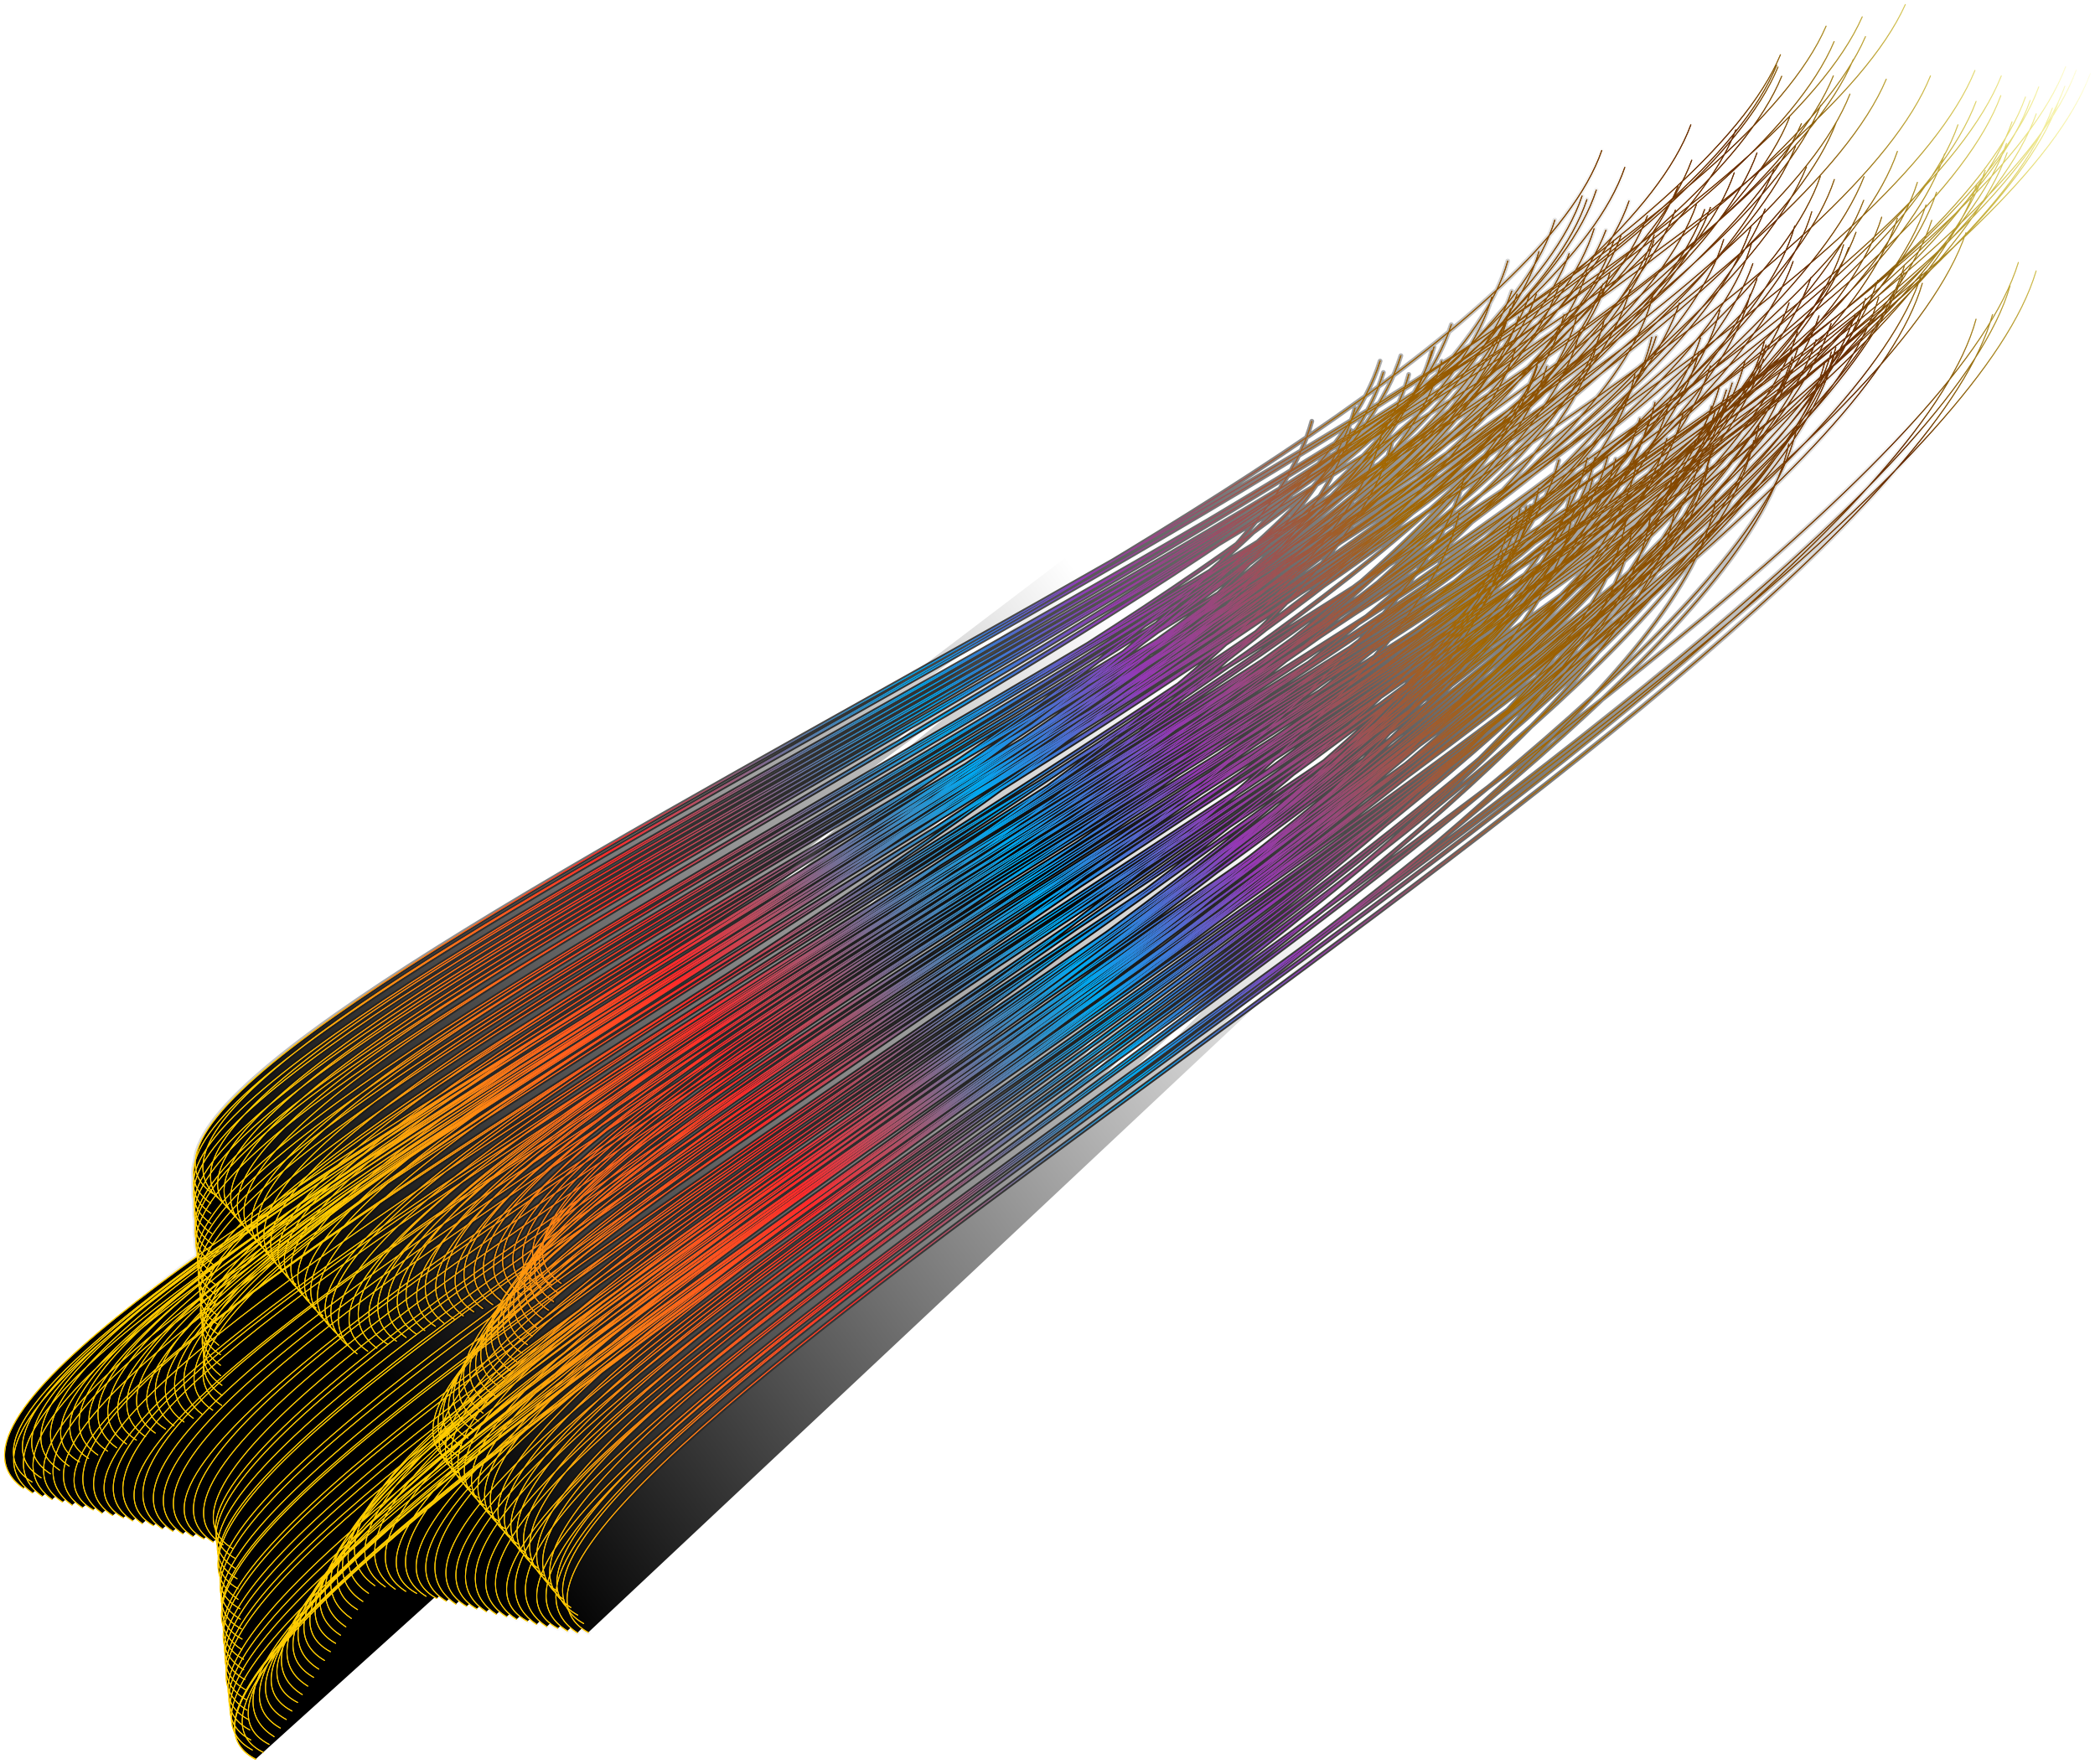
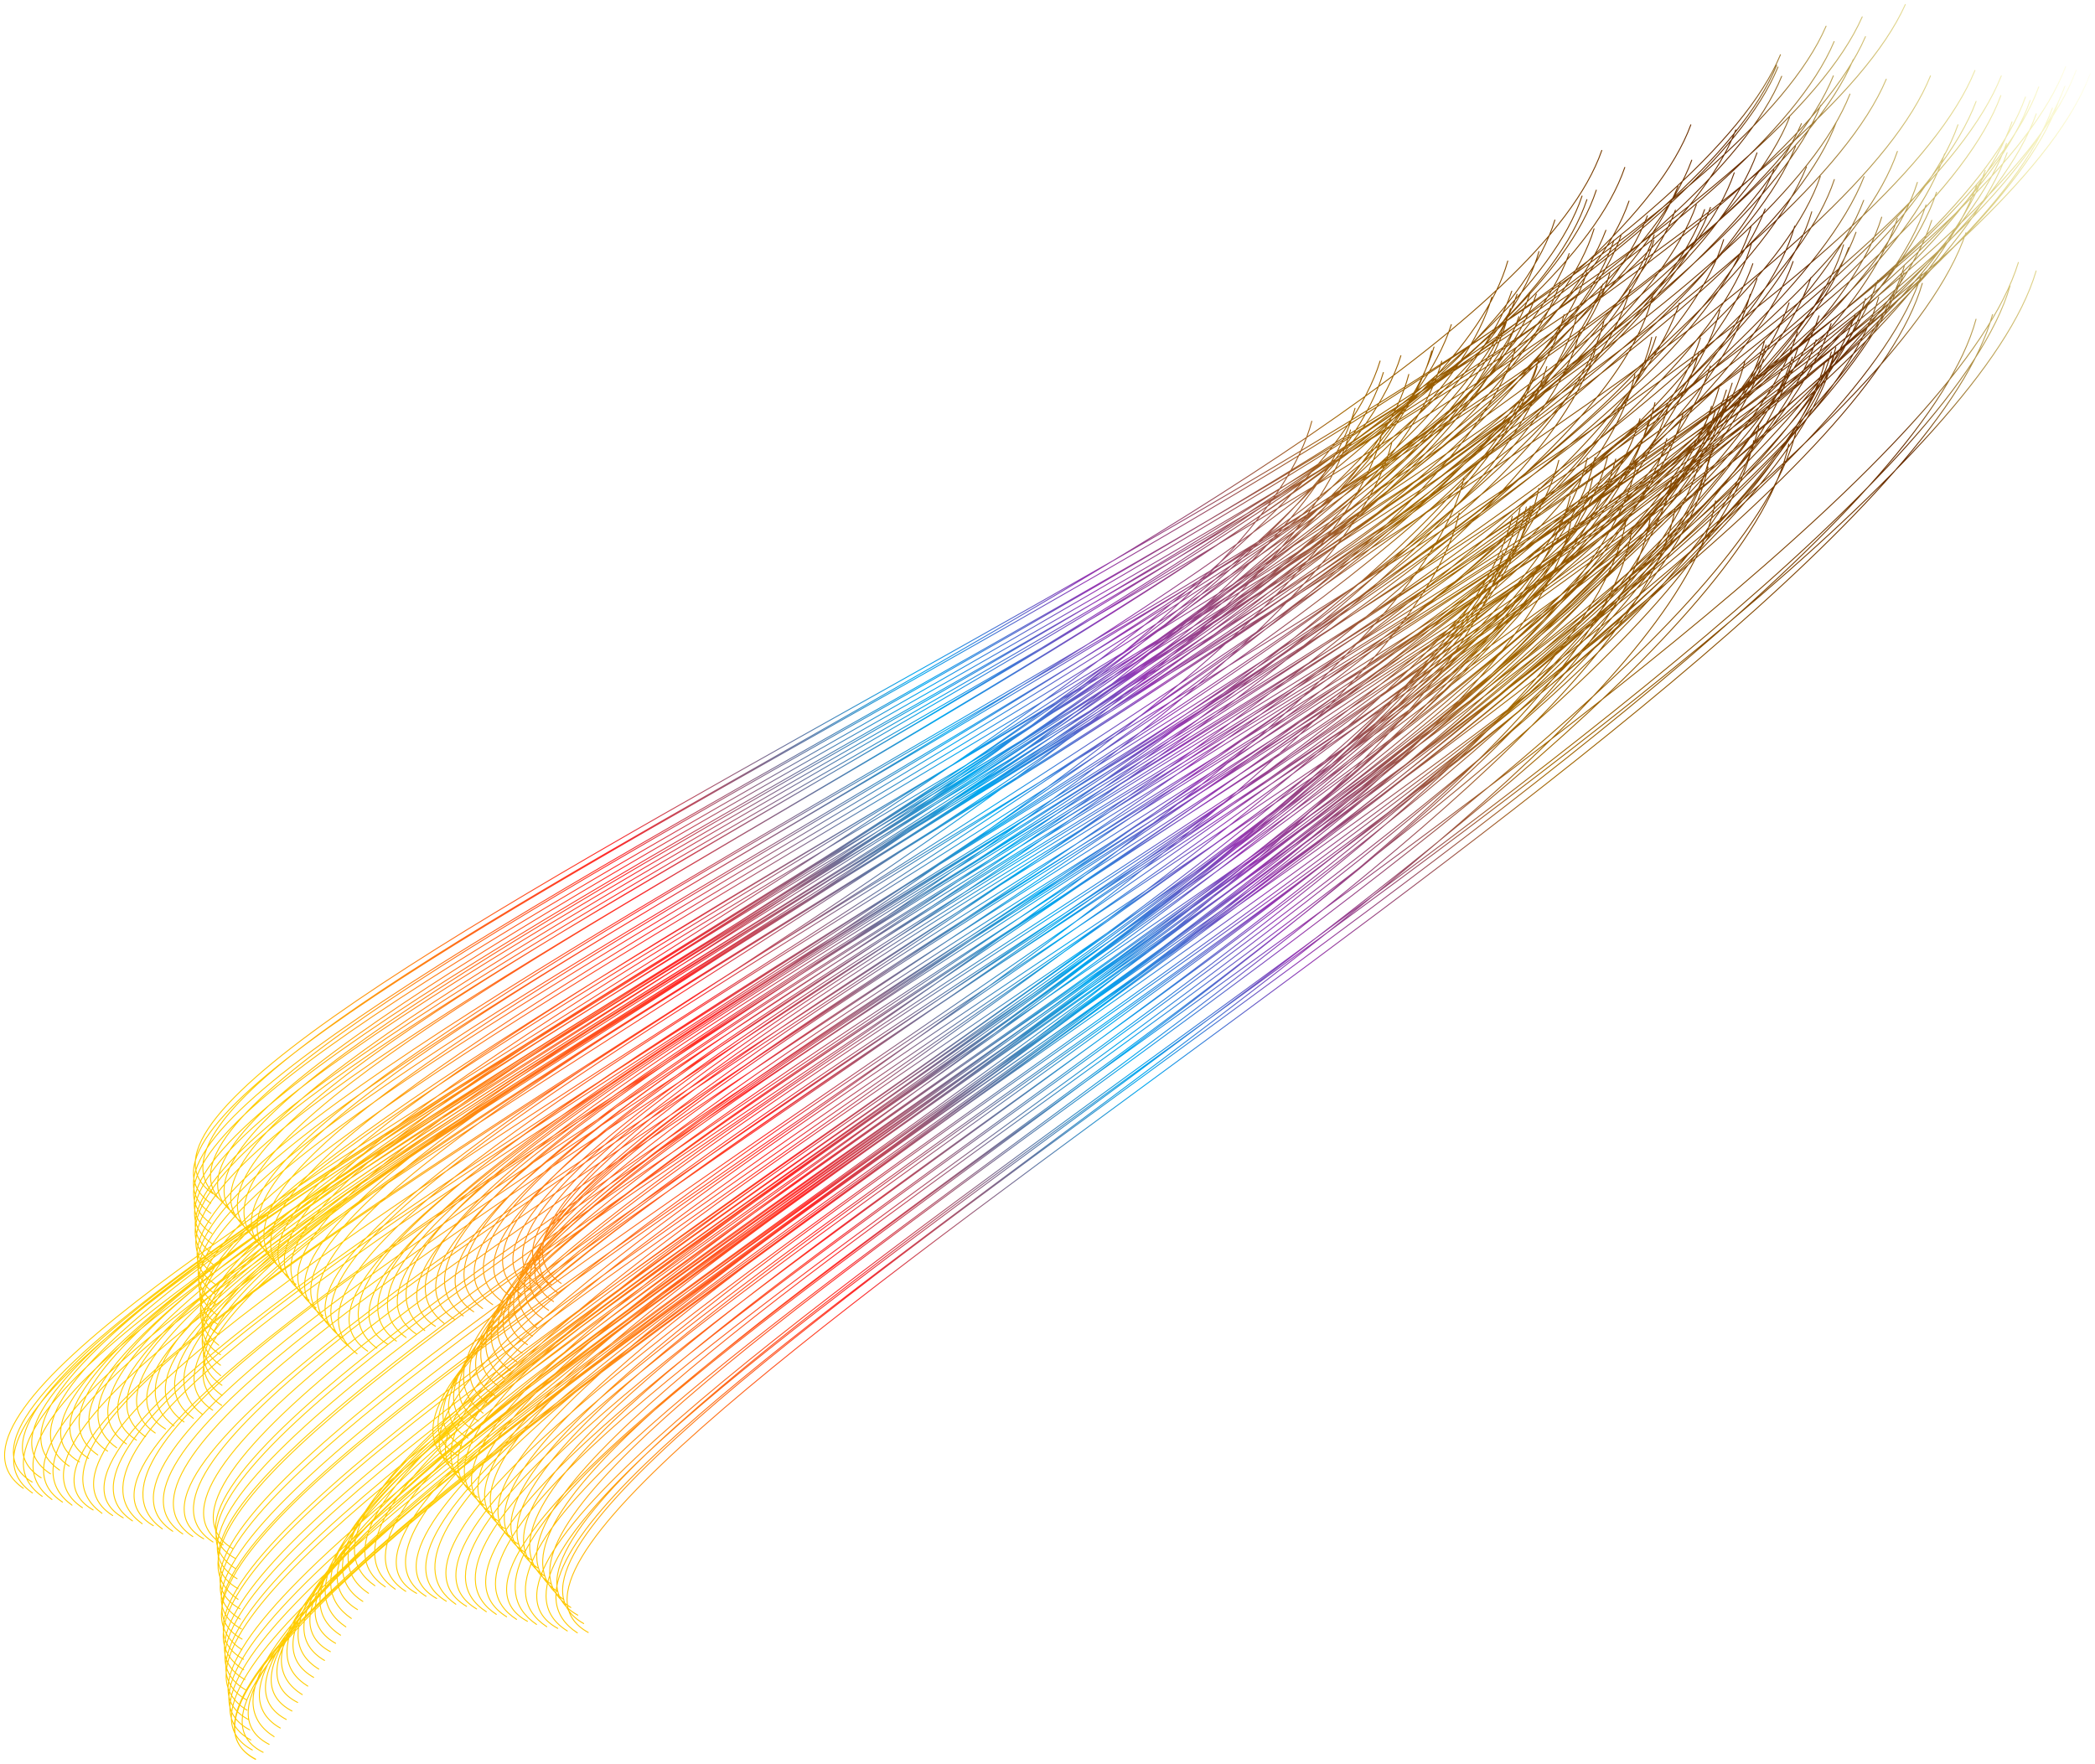
<svg xmlns="http://www.w3.org/2000/svg" xmlns:xlink="http://www.w3.org/1999/xlink" version="1.1" viewBox="0 0 815.9 687.03">
  <defs>
    <linearGradient id="a">
      <stop offset="0" />
      <stop stop-opacity="0" offset="1" />
    </linearGradient>
    <linearGradient id="d" x1="-865.36" x2="431.22" y1="93.958" y2="-234.33" gradientTransform="matrix(.966 -.26 .26 .966 207.1 -440.48)" gradientUnits="userSpaceOnUse">
      <stop stop-color="#fc0" offset="0" />
      <stop stop-color="#ff2a2a" offset=".199" />
      <stop stop-color="#00a8f0" offset=".367" />
      <stop stop-color="#9438b4" offset=".46" />
      <stop stop-color="#a46800" offset=".607" />
      <stop stop-color="#682c00" offset=".83" />
      <stop stop-color="#ff0" stop-opacity="0" offset="1" />
    </linearGradient>
    <linearGradient id="c" x1="-501.44" x2="32.153" y1="114.87" y2="-281.46" gradientUnits="userSpaceOnUse" xlink:href="#a" />
    <radialGradient id="b" cx="-77.479" cy="-206.44" r="662.57" gradientTransform="matrix(1 0 0 .841 0 -32.761)" gradientUnits="userSpaceOnUse" xlink:href="#a" />
  </defs>
  <g transform="translate(467.3 590.71)" stroke-linecap="round">
    <g transform="matrix(.613 0 0 .613 -11.888 -120.69)" fill="url(#c)" stroke="url(#b)" stroke-width="3">
-       <path d="m347.1-506.41c-69.36 235.51-1067.2 782.12-927.75 857.39m1016.5-918.29c-82.215 244.17-1155.8 841.76-1011.6 913.83m986.67-897.42c-77.96 240.97-1125.3 818.96-982.86 892.37m783.71-757.25c-47.22 219.72-911.1 670.77-780.53 752.37m884.81-824.69c-62.65 229.99-1017.1 741.39-880.9 819.22m964.23-876.99c-74.9 238.06-1101.1 796.62-960.42 871.53m981.47-886.84c-77.68 239.65-1119.4 807.03-977.86 881.47m1024.1-913.78c-84.31 243.83-1164.3 835.35-1020.5 908.34m808.49-766.42c-51.68 221.53-936.81 679.84-805.55 761.43m819.79-772.39c-53.446 222.47-948 685.62-816.28 766.99m904.94-827.81c-66.53 230.98-1037.7 743.98-901.23 822.27m827.25-774.04c-54.89 222.92-955.83 687.3-823.98 768.78m889.59-813.91c-64.47 229.05-1021.2 729.11-885.95 808.41m986.84-876.77c-79.41 238.71-1123.8 795.42-983.11 871.2m932.09-838.46c-71.27 233-1066.2 755.08-928.76 833.16m808.33-754.72c-52.562 220.35-935.3 666.53-805.18 749.55m753.32-716.76c-44.283 214.64-876.73 626.15-749.97 711.48m745.99-710.37c-43.28 213.74-868.67 619.2-742.5 705.01m898.74-808.96c-66.629 228.82-1029.6 723.11-894.8 803.34m820.36-755.85c-54.903 220.87-947.14 667.27-816.98 750.66m777.91-726.41c-48.534 216.47-901.87 636.04-774.33 721.23m743.54-702.04c-43.332 212.89-864.85 610.58-739.47 697.24m775.18-716.79c-47.652 215.91-895.78 632.14-768.58 717.54m727.43-686.62c-40.278 211.33-845.73 601.08-721.1 688.08m818.32-747.65c-53.935 220.52-941.66 665.66-811.63 749.02m991.18-863.13c-80.11 238.01-1124.5 787.81-984.31 864.39m833.41-761.12c-56.053 222.46-958.7 680.65-827.41 762.98m950.25-840.26c-73.604 234.36-1081.7 763.99-943.53 841.66m860.21-782.56c-59.818 225.52-987.21 703.47-854.04 784.33m714.71-687.58c-37.52 210.96-833.63 603.23-708.69 689.46m873.91-795.54c-61.51 227.24-1001.4 716.99-867.08 796.89m862.88-790.11c-59.75 226.36-990.35 711.68-856.5 791.76m778.74-735.53c-46.807 217.96-901.72 654.2-772.55 737.31m753.29-720.19c-42.76 215.5-874.83 637.96-746.96 721.85m802.13-754.94c-50.019 220.68-926.44 674.7-795.59 756.47m763.32-730.49c-43.99 216.87-885.81 649.1-757.01 732.15m954.15-862.08c-72.834 236.76-1087.2 787.95-947.22 863.3m701.34-691.8c-34.331 210.82-821.18 608.75-695.58 693.78m723.31-708.5c-37.421 213.19-843.81 625.97-716.81 709.95m929.67-851.84c-68.65 234.88-1061.8 777.32-922.68 852.91m782.1-752.4c-46.156 219.71-906.79 672.83-776.02 754.02m729.48-717.97c-37.956 214.3-850.99 636.1-723.11 719.19m899.1-837.54c-63.63 232.24-1030 761.11-892.18 837.29m881.69-834.33c-62.71 231.09-1021.6 751.78-884.59 828.66m922.78-859.35c-69.35 235.12-1065.7 778.4-926.53 854.01m774.63-754.92c-47.11 219.44-909.42 668.24-779.06 750.06m685.68-691.67c-33.78 209.95-814.95 601.07-690.03 686.75m755.9-736.42c-44.664 216.9-888.54 647.95-759.86 731.25m678.96-681.91c-33.25 208.79-807.32 590.4-683.35 677.02m736.44-717.75c-42.192 214.38-867.5 627.89-740.5 712.65m742.79-719.22c-43.422 214.78-874.09 629.38-747 714.23m823.3-769.75c-55.904 222.62-958.78 682.51-827.33 764.63m828.71-770.32c-56.999 222.89-964.43 683.07-832.95 765.34m887.89-806.1c-66.237 228.49-1026.6 720.64-892 801.03m710.58-687.31c-39.547 210.6-839.43 595.23-715.32 682.66m869.03-787.54c-63.801 225.94-1005.8 700.45-872.88 782.3m864.46-781.5c-63.407 225.22-1001.1 694.18-868.73 776.54m893.36-797.02c-68.036 227.73-1031.3 710.34-897.53 792m796.33-731.85c-53.536 217.98-928.75 641.44-800.83 727.03m813.26-739.8c-56.306 219.31-946.03 649.45-817.44 734.78m747.84-695.52c-46.605 212.74-876.75 602.56-752.21 690.62m928.07-806.43c-74.23 229.72-1066.4 719.22-931.78 801.08m960.24-823.39c-79.4 232.49-1100.4 737.16-964.21 818.21m787.78-712.44c-53.36 215.73-917.72 619.64-791.76 707.28m973.7-822.45c-80.79 232.47-1106.6 734.92-970.54 816.38m932.91-794.43c-74.74 228.39-1063.3 705.81-929.79 788.97m981.35-822.17c-82.217 232.7-1114 734.95-977.88 816.63m908.14-774.94c-71.25 225.64-1036.7 685.12-904.94 769.63m929.8-786.24c-74.669 227.43-1059.1 696.81-926.33 780.79m734.7-664.91c-45.172 209.09-853.14 568.72-731.78 659.81m864.36-742.3c-64.96 220.9-989.19 649.94-860.57 736.7m964.08-801.03c-80.321 229.95-1094.6 712-960.36 795.47m881.07-748.68c-67.9 222.12-1007.1 656.84-877.83 743.43m794.29-694.38c-54.828 213.93-915.1 599.29-791.06 689.13m771.74-679.09c-51.53 211.68-890.89 582.88-768.35 673.73m979.67-802.09c-83.29 230.46-1110 712.5-975.67 796.36m979.35-799.79c-83.48 230.26-1110.1 710.3-975.92 794.4m961.97-787.33c-81 228.46-1091.6 697.01-958.59 781.94m883.07-738.39c-69.16 221.11-1008.1 645.22-879.88 733.09m711.1-634.7c-43.159 205.42-826.29 535.55-708.18 629.52m937.11-766.39c-77.62 225.5-1064.1 674.06-933.2 760.58m982.91-791.23c-84.85 229.42-1112.9 700.48-979.5 785.66m963.34-777.6c-82.08 227.45-1092.3 686.01-960.19 772.1m883.75-729.09c-70.18 220.16-1008.2 634.54-880.97 723.56m935.35-757.55c-78.37 224.54-1063.4 663.98-933.3 751.52m962.56-770.74c-83.84 227.62-1100.9 685.08-968.87 771.51m936.64-754.48c-79.9 225.32-1073.5 669.05-942.98 756.36m951.42-762.78c-82.13 226.6-1089 678-957.58 764.82m802.5-676.34c-59.487 213.48-931.85 586.9-809.05 678.7m981.21-780c-86.59 229.2-1120 696.08-986.89 781.91m825.6-689.75c-63 215.53-956.29 601.2-832.14 692.22m925.03-747.5c-78.04 224.27-1060.8 661.92-930.88 749.6m799.95-674.98c-59.05 213.27-929.07 585.61-806.39 677.46m964.54-770.61c-84.01 227.77-1102.4 686.32-970.2 772.66m749.09-645.63c-51.32 208.81-875.53 554.74-755.75 648.27m911.15-739.86c-75.86 223.08-1045.9 653.82-916.82 741.92m730.6-635.09c-48.46 207.18-855.89 543.56-737.16 637.69m973.39-776.27c-85.29 228.6-1111.6 692.22-978.84 778.22m727.43-633.47c-47.98 206.94-852.75 541.96-734.18 636.16m895.52-731.28c-73.43 221.75-1029.4 644.75-901.17 733.33m848.47-704.05c-66.34 217.64-980.26 616.29-854.69 706.41m837.07-697.54c-64.58 216.63-968.13 609.33-843.21 699.83m1019.6-803.81c-92.31 232.77-1160.7 721.41-1025.2 805.77m789.32-670.02c-57.39 212.47-918.33 580.51-796.12 672.57m917.02-744.41c-76.71 223.7-1052.4 658.49-922.87 746.29m768.41-658.42c-54.22 210.58-896.11 567.31-775.15 660.11m766.8-660.14c-53.9 210.05-892.16 562.54-771.66 655.75m1032.7-810.97c-94.5 233.05-1172 721.06-1036.4 805.76m804.44-677.05c-60.14 212.87-931.56 579.94-809.44 672.5m837.46-693.32c-65.289 215.42-965.4 596.53-841.7 688.34m1017.4-792.77c-92.89 230.68-1155.1 701.32-1021.3 787.56m961.41-758c-84.68 225.56-1096.1 664.74-965.8 753.12m901.01-721.13c-75.717 220.08-1032 625.58-905.45 716.25m919.91-728.9c-78.8 221.37-1051.5 633.5-924.12 723.89m983.17-761.24c-88.66 226.42-1118 667.49-987.27 756.17m824.71-670.58c-64.84 212.79-950.69 571.77-829.39 665.83m794.38-651.35c-60.398 209.96-917.97 551.08-798.73 646.42m778.91-640.43c-58.27 208.42-901.28 539.35-783.22 635.47m990.06-753.1c-90.6 225.68-1123.7 658.04-993.77 747.83m816.86-656.24c-64.596 211.13-941.34 556.02-821.62 651.53m847.93-670.52c-69.487 213.39-973.37 570.69-852.16 665.54m870.26-679.97c-73.13 214.95-996.76 580.56-874.54 675m916.5-702.07c-80.41 218.45-1045.4 603.8-920.75 697.12m1011.8-750.02c-95.15 225.88-1145.8 654.33-1015.9 745.02m979.35-729.96c-90.5 222.98-1111.7 633.22-983.94 725.21m872.87-671.1c-74.56 214.17-999.11 571.08-877.8 666.6m1020.3-745.54c-97.21 225.71-1154.7 650.31-1025.1 741.62m996.11-723.47c-92.74 223.78-1125.5 637.87-997.25 729.73m1049.2-753.79c-100.4 228.29-1180.6 670.19-1049.1 760.14m995.59-728.29c-91.99 224.3-1124.2 643.53-995.51 734.79m1076.4-774.47c-103.99 231.17-1209.5 692.34-1075.9 780.78m997.36-735.2c-91.76 225.09-1126.6 651.19-997.17 741.73m1050.4-766.93c-99.54 229.76-1182.6 684.71-1049.9 773.28m869.81-672c-71.86 215.22-992.48 584.8-869.86 678.67m872.96-676.4c-72.016 215.71-995.55 589.33-872.49 682.81m1041.7-771.74c-97.42 230.08-1173.9 690.1-1040.8 777.92m966.18-733.26c-85.763 224.13-1094.9 649.91-965.87 739.78m937.89-720.57c-81.19 222.05-1065.2 636.58-937.47 727.03m897.6-701.03c-74.81 218.94-1022.9 616.09-897.21 707.5m999.25-760.79c-90.01 227.88-1130.3 679.24-998.48 767.05m1018.2-774.56c-92.69 229.87-1150.8 694.1-1017.6 780.95m808.7-659.18c-60.62 212.19-930.21 572.57-808.81 665.9m1059.4-804.34c-98.4 234.08-1194.4 725.56-1058.3 810.38m885.28-708.08c-71.79 219.37-1011.6 624.57-885.27 714.76m769.49-644.36c-53.9 209.51-889.35 557.24-769.38 650.95m937.52-743.87c-79.16 224.47-1066.6 662.21-936.72 750.03m909.94-730.86c-74.82 222.4-1038.4 648.93-909.78 737.33m945.52-754.79c-80.09 225.89-1076.8 674.22-945.85 761.09m942.14-759.73c-80.35 226.12-1079 676.03-947.83 762.78m780.8-666.46c-55.85 211.86-909.11 577.13-787.22 669.26m828.42-694.56c-63.02 216.07-958.97 606.4-834.33 696.93m885.29-727.98c-71.68 221.15-1019.1 641.69-891.2 730.28m778.12-665.52c-55.404 211.65-906.26 575.87-784.48 668.05m1030.2-812.97c-93.67 234.04-1172 731.25-1035.6 814.93m886.25-728.97c-71.92 221.31-1020.8 643.02-892.76 731.52m860.98-714.32c-67.97 219.05-993.73 627.33-867.14 716.68m971.95-779.31c-84.82 228.92-1110.8 695.86-977.74 781.46m885.45-728.85c-71.71 221.27-1019.8 642.81-891.77 731.3m830.69-696.91c-63.34 216.39-961.81 608.99-836.92 699.32m955.75-770.17c-82.33 227.5-1093.6 686.19-961.52 772.3m895.44-734.99c-73.19 222.18-1030.3 649.3-901.68 737.42m984.48-787.21c-86.69 230.11-1124.1 704.32-990.32 789.42m1088.2-848.03c-102.48 239.37-1233.8 768.67-1094 850.25m909.97-743.81c-75.42 223.55-1046 658.93-916.49 746.5m878.09-725.26c-70.48 220.68-1011.9 639.12-884.21 727.76m959.08-772.84c-82.76 227.91-1097.3 689.33-964.88 775.22m988.21-790.06c-87.2 230.55-1128.2 707.72-994.11 792.59m1039.9-820.43c-95.02 235.18-1182.7 740.05-1045.6 823.14m856.35-712.22c-66.969 218.84-988.52 626.95-861.96 716.18m875.17-719.56c-67.924 219.71-996.56 633.8-869.37 722.54m858.24-711.88c-65.137 218.34-978.4 624.91-852.04 714.03m806.59-683.06c-57.129 213.84-923.95 594.35-800.41 685.06m943.06-765.78c-77.711 226.3-1067.9 681.56-936.36 767.4m821.16-694.89c-59.089 215.46-939.84 607.03-815.12 696.86m919.2-755.07c-73.82 224.5-1043.1 670.38-912.57 756.66m1074.6-850c-97.34 238.87-1207.5 770.76-1067.8 851.45m798.81-686.15c-55.349 213.92-917.13 598.23-793.2 688.27m953.55-780.93c-78.618 228.18-1079.7 697.85-946.75 782.35m1076.1-856.8c-97.17 239.67-1209.6 778.24-1069.4 858.25m884.44-742.57c-67.954 222.25-1007.9 658.03-878.56 744.52m793.25-688.77c-53.879 213.94-911.32 601.05-787.09 690.56m1031.1-835.29c-89.86 236.11-1162.1 755.58-1024 836.55m786.73-687.84c-52.683 213.67-905.23 600.52-781.03 689.88m874.53-743.16c-65.788 221.94-997.29 658.58-867.91 744.67m866.86-740.11c-64.51 221.41-989.61 655.64-860.49 741.79m866.6-741.61c-64.34 221.56-989.48 657.34-860.21 743.3m1061.8-864.02c-93.87 240.08-1195.6 786.62-1054.9 865.42m884.37-756.01c-66.84 223.63-1009.1 673.16-878.46 758.06m931.56-787.1c-73.8 228.25-1058.6 705.91-925.11 788.92m971.84-813.96c-79.82 232.33-1101.7 735.07-965.66 816.37m1036.1-856.64c-90.09 239.26-1174.9 784.37-1034.6 862.82m902.7-776.2c-69.698 226.92-1035.3 699.91-902.3 782.81m966.4-819.57c-79.12 233.34-1102.5 745.62-965.61 825.86m988.56-836.85c-82.297 235.84-1126.4 764.15-987.94 843.21m778.94-706.09c-50.2 215.83-905.57 626.42-778.94 712.85m1027.9-868.55c-87.76 240.33-1167.9 797.63-1026.7 874.53m927.88-807.39c-72.43 230.95-1063.4 733.73-927.65 813.97m1021.8-871.32c-86.453 240.5-1162.5 801.18-1021.1 877.56m997.16-858.59c-82.519 238.45-1137 788.09-996.75 865.03m773.23-715.37c-48.244 216.53-900.97 637.14-773.33 722.17m982.92-855.74c-79.81 237.66-1121.8 785-981.88 861.79m835.61-761.75c-57.279 223.28-967.27 686.4-835.5 768.41m931.77-828.29c-71.62 233.22-1068.6 756.51-931.02 834.52m886.28-801.07c-64.517 228.96-1021.1 728.15-885.89 807.55m904.06-815.9c-66.977 231.06-1039.9 743.9-903.47 822.27m804.2-751.81c-51.58 221.17-934.87 676.49-803.89 758.38m998.77-885.82c-80.89 241.37-1140 817.88-997.61 891.88m962.33-864.44c-75.202 238.02-1102.4 795.87-961.75 870.9m938.19-851.19c-71.283 235.85-1077 781.99-937.48 857.61m927.99-847.3c-69.468 235.1-1066.2 778-927.02 853.67m978.38-884.9c-76.748 240.59-1118.5 817.37-976.25 890.72" />
-       <path d="m347.1-506.41c-69.36 235.51-1067.2 782.12-927.75 857.39m1016.5-918.29c-82.215 244.17-1155.8 841.76-1011.6 913.83m986.67-897.42c-77.96 240.97-1125.3 818.96-982.86 892.37m783.71-757.25c-47.22 219.72-911.1 670.77-780.53 752.37m884.81-824.69c-62.65 229.99-1017.1 741.39-880.9 819.22m964.23-876.99c-74.9 238.06-1101.1 796.62-960.42 871.53m981.47-886.84c-77.68 239.65-1119.4 807.03-977.86 881.47m1024.1-913.78c-84.31 243.83-1164.3 835.35-1020.5 908.34m808.49-766.42c-51.68 221.53-936.81 679.84-805.55 761.43m819.79-772.39c-53.446 222.47-948 685.62-816.28 766.99m904.94-827.81c-66.53 230.98-1037.7 743.98-901.23 822.27m827.25-774.04c-54.89 222.92-955.83 687.3-823.98 768.78m889.59-813.91c-64.47 229.05-1021.2 729.11-885.95 808.41m986.84-876.77c-79.41 238.71-1123.8 795.42-983.11 871.2m932.09-838.46c-71.27 233-1066.2 755.08-928.76 833.16m808.33-754.72c-52.562 220.35-935.3 666.53-805.18 749.55m753.32-716.76c-44.283 214.64-876.73 626.15-749.97 711.48m745.99-710.37c-43.28 213.74-868.67 619.2-742.5 705.01m898.74-808.96c-66.629 228.82-1029.6 723.11-894.8 803.34m820.36-755.85c-54.903 220.87-947.14 667.27-816.98 750.66m777.91-726.41c-48.534 216.47-901.87 636.04-774.33 721.23m743.54-702.04c-43.332 212.89-864.85 610.58-739.47 697.24m775.18-716.79c-47.652 215.91-895.78 632.14-768.58 717.54m727.43-686.62c-40.278 211.33-845.73 601.08-721.1 688.08m818.32-747.65c-53.935 220.52-941.66 665.66-811.63 749.02m991.18-863.13c-80.11 238.01-1124.5 787.81-984.31 864.39m833.41-761.12c-56.053 222.46-958.7 680.65-827.41 762.98m950.25-840.26c-73.604 234.36-1081.7 763.99-943.53 841.66m860.21-782.56c-59.818 225.52-987.21 703.47-854.04 784.33m714.71-687.58c-37.52 210.96-833.63 603.23-708.69 689.46m873.91-795.54c-61.51 227.24-1001.4 716.99-867.08 796.89m862.88-790.11c-59.75 226.36-990.35 711.68-856.5 791.76m778.74-735.53c-46.807 217.96-901.72 654.2-772.55 737.31m753.29-720.19c-42.76 215.5-874.83 637.96-746.96 721.85m802.13-754.94c-50.019 220.68-926.44 674.7-795.59 756.47m763.32-730.49c-43.99 216.87-885.81 649.1-757.01 732.15m954.15-862.08c-72.834 236.76-1087.2 787.95-947.22 863.3m701.34-691.8c-34.331 210.82-821.18 608.75-695.58 693.78m723.31-708.5c-37.421 213.19-843.81 625.97-716.81 709.95m929.67-851.84c-68.65 234.88-1061.8 777.32-922.68 852.91m782.1-752.4c-46.156 219.71-906.79 672.83-776.02 754.02m729.48-717.97c-37.956 214.3-850.99 636.1-723.11 719.19m899.1-837.54c-63.63 232.24-1030 761.11-892.18 837.29m881.69-834.33c-62.71 231.09-1021.6 751.78-884.59 828.66m922.78-859.35c-69.35 235.12-1065.7 778.4-926.53 854.01m774.63-754.92c-47.11 219.44-909.42 668.24-779.06 750.06m685.68-691.67c-33.78 209.95-814.95 601.07-690.03 686.75m755.9-736.42c-44.664 216.9-888.54 647.95-759.86 731.25m678.96-681.91c-33.25 208.79-807.32 590.4-683.35 677.02m736.44-717.75c-42.192 214.38-867.5 627.89-740.5 712.65m742.79-719.22c-43.422 214.78-874.09 629.38-747 714.23m823.3-769.75c-55.904 222.62-958.78 682.51-827.33 764.63m828.71-770.32c-56.999 222.89-964.43 683.07-832.95 765.34m887.89-806.1c-66.237 228.49-1026.6 720.64-892 801.03m710.58-687.31c-39.547 210.6-839.43 595.23-715.32 682.66m869.03-787.54c-63.801 225.94-1005.8 700.45-872.88 782.3m864.46-781.5c-63.407 225.22-1001.1 694.18-868.73 776.54m893.36-797.02c-68.036 227.73-1031.3 710.34-897.53 792m796.33-731.85c-53.536 217.98-928.75 641.44-800.83 727.03m813.26-739.8c-56.306 219.31-946.03 649.45-817.44 734.78m747.84-695.52c-46.605 212.74-876.75 602.56-752.21 690.62m928.07-806.43c-74.23 229.72-1066.4 719.22-931.78 801.08m960.24-823.39c-79.4 232.49-1100.4 737.16-964.21 818.21m787.78-712.44c-53.36 215.73-917.72 619.64-791.76 707.28m973.7-822.45c-80.79 232.47-1106.6 734.92-970.54 816.38m932.91-794.43c-74.74 228.39-1063.3 705.81-929.79 788.97m981.35-822.17c-82.217 232.7-1114 734.95-977.88 816.63m908.14-774.94c-71.25 225.64-1036.7 685.12-904.94 769.63m929.8-786.24c-74.669 227.43-1059.1 696.81-926.33 780.79m734.7-664.91c-45.172 209.09-853.14 568.72-731.78 659.81m864.36-742.3c-64.96 220.9-989.19 649.94-860.57 736.7m964.08-801.03c-80.321 229.95-1094.6 712-960.36 795.47m881.07-748.68c-67.9 222.12-1007.1 656.84-877.83 743.43m794.29-694.38c-54.828 213.93-915.1 599.29-791.06 689.13m771.74-679.09c-51.53 211.68-890.89 582.88-768.35 673.73m979.67-802.09c-83.29 230.46-1110 712.5-975.67 796.36m979.35-799.79c-83.48 230.26-1110.1 710.3-975.92 794.4m961.97-787.33c-81 228.46-1091.6 697.01-958.59 781.94m883.07-738.39c-69.16 221.11-1008.1 645.22-879.88 733.09m711.1-634.7c-43.159 205.42-826.29 535.55-708.18 629.52m937.11-766.39c-77.62 225.5-1064.1 674.06-933.2 760.58m982.91-791.23c-84.85 229.42-1112.9 700.48-979.5 785.66m963.34-777.6c-82.08 227.45-1092.3 686.01-960.19 772.1m883.75-729.09c-70.18 220.16-1008.2 634.54-880.97 723.56m935.35-757.55c-78.37 224.54-1063.4 663.98-933.3 751.52m962.56-770.74c-83.84 227.62-1100.9 685.08-968.87 771.51m936.64-754.48c-79.9 225.32-1073.5 669.05-942.98 756.36m951.42-762.78c-82.13 226.6-1089 678-957.58 764.82m802.5-676.34c-59.487 213.48-931.85 586.9-809.05 678.7m981.21-780c-86.59 229.2-1120 696.08-986.89 781.91m825.6-689.75c-63 215.53-956.29 601.2-832.14 692.22m925.03-747.5c-78.04 224.27-1060.8 661.92-930.88 749.6m799.95-674.98c-59.05 213.27-929.07 585.61-806.39 677.46m964.54-770.61c-84.01 227.77-1102.4 686.32-970.2 772.66m749.09-645.63c-51.32 208.81-875.53 554.74-755.75 648.27m911.15-739.86c-75.86 223.08-1045.9 653.82-916.82 741.92m730.6-635.09c-48.46 207.18-855.89 543.56-737.16 637.69m973.39-776.27c-85.29 228.6-1111.6 692.22-978.84 778.22m727.43-633.47c-47.98 206.94-852.75 541.96-734.18 636.16m895.52-731.28c-73.43 221.75-1029.4 644.75-901.17 733.33m848.47-704.05c-66.34 217.64-980.26 616.29-854.69 706.41m837.07-697.54c-64.58 216.63-968.13 609.33-843.21 699.83m1019.6-803.81c-92.31 232.77-1160.7 721.41-1025.2 805.77m789.32-670.02c-57.39 212.47-918.33 580.51-796.12 672.57m917.02-744.41c-76.71 223.7-1052.4 658.49-922.87 746.29m768.41-658.42c-54.22 210.58-896.11 567.31-775.15 660.11m766.8-660.14c-53.9 210.05-892.16 562.54-771.66 655.75m1032.7-810.97c-94.5 233.05-1172 721.06-1036.4 805.76m804.44-677.05c-60.14 212.87-931.56 579.94-809.44 672.5m837.46-693.32c-65.289 215.42-965.4 596.53-841.7 688.34m1017.4-792.77c-92.89 230.68-1155.1 701.32-1021.3 787.56m961.41-758c-84.68 225.56-1096.1 664.74-965.8 753.12m901.01-721.13c-75.717 220.08-1032 625.58-905.45 716.25m919.91-728.9c-78.8 221.37-1051.5 633.5-924.12 723.89m983.17-761.24c-88.66 226.42-1118 667.49-987.27 756.17m824.71-670.58c-64.84 212.79-950.69 571.77-829.39 665.83m794.38-651.35c-60.398 209.96-917.97 551.08-798.73 646.42m778.91-640.43c-58.27 208.42-901.28 539.35-783.22 635.47m990.06-753.1c-90.6 225.68-1123.7 658.04-993.77 747.83m816.86-656.24c-64.596 211.13-941.34 556.02-821.62 651.53m847.93-670.52c-69.487 213.39-973.37 570.69-852.16 665.54m870.26-679.97c-73.13 214.95-996.76 580.56-874.54 675m916.5-702.07c-80.41 218.45-1045.4 603.8-920.75 697.12m1011.8-750.02c-95.15 225.88-1145.8 654.33-1015.9 745.02m979.35-729.96c-90.5 222.98-1111.7 633.22-983.94 725.21m872.87-671.1c-74.56 214.17-999.11 571.08-877.8 666.6m1020.3-745.54c-97.21 225.71-1154.7 650.31-1025.1 741.62m996.11-723.47c-92.74 223.78-1125.5 637.87-997.25 729.73m1049.2-753.79c-100.4 228.29-1180.6 670.19-1049.1 760.14m995.59-728.29c-91.99 224.3-1124.2 643.53-995.51 734.79m1076.4-774.47c-103.99 231.17-1209.5 692.34-1075.9 780.78m997.36-735.2c-91.76 225.09-1126.6 651.19-997.17 741.73m1050.4-766.93c-99.54 229.76-1182.6 684.71-1049.9 773.28m869.81-672c-71.86 215.22-992.48 584.8-869.86 678.67m872.96-676.4c-72.016 215.71-995.55 589.33-872.49 682.81m1041.7-771.74c-97.42 230.08-1173.9 690.1-1040.8 777.92m966.18-733.26c-85.763 224.13-1094.9 649.91-965.87 739.78m937.89-720.57c-81.19 222.05-1065.2 636.58-937.47 727.03m897.6-701.03c-74.81 218.94-1022.9 616.09-897.21 707.5m999.25-760.79c-90.01 227.88-1130.3 679.24-998.48 767.05m1018.2-774.56c-92.69 229.87-1150.8 694.1-1017.6 780.95m808.7-659.18c-60.62 212.19-930.21 572.57-808.81 665.9m1059.4-804.34c-98.4 234.08-1194.4 725.56-1058.3 810.38m885.28-708.08c-71.79 219.37-1011.6 624.57-885.27 714.76m769.49-644.36c-53.9 209.51-889.35 557.24-769.38 650.95m937.52-743.87c-79.16 224.47-1066.6 662.21-936.72 750.03m909.94-730.86c-74.82 222.4-1038.4 648.93-909.78 737.33m945.52-754.79c-80.09 225.89-1076.8 674.22-945.85 761.09m942.14-759.73c-80.35 226.12-1079 676.03-947.83 762.78m780.8-666.46c-55.85 211.86-909.11 577.13-787.22 669.26m828.42-694.56c-63.02 216.07-958.97 606.4-834.33 696.93m885.29-727.98c-71.68 221.15-1019.1 641.69-891.2 730.28m778.12-665.52c-55.404 211.65-906.26 575.87-784.48 668.05m1030.2-812.97c-93.67 234.04-1172 731.25-1035.6 814.93m886.25-728.97c-71.92 221.31-1020.8 643.02-892.76 731.52m860.98-714.32c-67.97 219.05-993.73 627.33-867.14 716.68m971.95-779.31c-84.82 228.92-1110.8 695.86-977.74 781.46m885.45-728.85c-71.71 221.27-1019.8 642.81-891.77 731.3m830.69-696.91c-63.34 216.39-961.81 608.99-836.92 699.32m955.75-770.17c-82.33 227.5-1093.6 686.19-961.52 772.3m895.44-734.99c-73.19 222.18-1030.3 649.3-901.68 737.42m984.48-787.21c-86.69 230.11-1124.1 704.32-990.32 789.42m1088.2-848.03c-102.48 239.37-1233.8 768.67-1094 850.25m909.97-743.81c-75.42 223.55-1046 658.93-916.49 746.5m878.09-725.26c-70.48 220.68-1011.9 639.12-884.21 727.76m959.08-772.84c-82.76 227.91-1097.3 689.33-964.88 775.22m988.21-790.06c-87.2 230.55-1128.2 707.72-994.11 792.59m1039.9-820.43c-95.02 235.18-1182.7 740.05-1045.6 823.14m856.35-712.22c-66.969 218.84-988.52 626.95-861.96 716.18m875.17-719.56c-67.924 219.71-996.56 633.8-869.37 722.54m858.24-711.88c-65.137 218.34-978.4 624.91-852.04 714.03m806.59-683.06c-57.129 213.84-923.95 594.35-800.41 685.06m943.06-765.78c-77.711 226.3-1067.9 681.56-936.36 767.4m821.16-694.89c-59.089 215.46-939.84 607.03-815.12 696.86m919.2-755.07c-73.82 224.5-1043.1 670.38-912.57 756.66m1074.6-850c-97.34 238.87-1207.5 770.76-1067.8 851.45m798.81-686.15c-55.349 213.92-917.13 598.23-793.2 688.27m953.55-780.93c-78.618 228.18-1079.7 697.85-946.75 782.35m1076.1-856.8c-97.17 239.67-1209.6 778.24-1069.4 858.25m884.44-742.57c-67.954 222.25-1007.9 658.03-878.56 744.52m793.25-688.77c-53.879 213.94-911.32 601.05-787.09 690.56m1031.1-835.29c-89.86 236.11-1162.1 755.58-1024 836.55m786.73-687.84c-52.683 213.67-905.23 600.52-781.03 689.88m874.53-743.16c-65.788 221.94-997.29 658.58-867.91 744.67m866.86-740.11c-64.51 221.41-989.61 655.64-860.49 741.79m866.6-741.61c-64.34 221.56-989.48 657.34-860.21 743.3m1061.8-864.02c-93.87 240.08-1195.6 786.62-1054.9 865.42m884.37-756.01c-66.84 223.63-1009.1 673.16-878.46 758.06m931.56-787.1c-73.8 228.25-1058.6 705.91-925.11 788.92m971.84-813.96c-79.82 232.33-1101.7 735.07-965.66 816.37m1036.1-856.64c-90.09 239.26-1174.9 784.37-1034.6 862.82m902.7-776.2c-69.698 226.92-1035.3 699.91-902.3 782.81m966.4-819.57c-79.12 233.34-1102.5 745.62-965.61 825.86m988.56-836.85c-82.297 235.84-1126.4 764.15-987.94 843.21m778.94-706.09c-50.2 215.83-905.57 626.42-778.94 712.85m1027.9-868.55c-87.76 240.33-1167.9 797.63-1026.7 874.53m927.88-807.39c-72.43 230.95-1063.4 733.73-927.65 813.97m1021.8-871.32c-86.453 240.5-1162.5 801.18-1021.1 877.56m997.16-858.59c-82.519 238.45-1137 788.09-996.75 865.03m773.23-715.37c-48.244 216.53-900.97 637.14-773.33 722.17m982.92-855.74c-79.81 237.66-1121.8 785-981.88 861.79m835.61-761.75c-57.279 223.28-967.27 686.4-835.5 768.41m931.77-828.29c-71.62 233.22-1068.6 756.51-931.02 834.52m886.28-801.07c-64.517 228.96-1021.1 728.15-885.89 807.55m904.06-815.9c-66.977 231.06-1039.9 743.9-903.47 822.27m804.2-751.81c-51.58 221.17-934.87 676.49-803.89 758.38m998.77-885.82c-80.89 241.37-1140 817.88-997.61 891.88m962.33-864.44c-75.202 238.02-1102.4 795.87-961.75 870.9m938.19-851.19c-71.283 235.85-1077 781.99-937.48 857.61m927.99-847.3c-69.468 235.1-1066.2 778-927.02 853.67m978.38-884.9c-76.748 240.59-1118.5 817.37-976.25 890.72" />
-     </g>
+       </g>
    <g transform="matrix(.613 0 0 .613 -11.888 -120.69)" fill="none" stroke="url(#d)" stroke-width=".6">
-       <path d="m347.1-506.41c-69.36 235.51-1067.2 782.12-927.75 857.39m1016.5-918.29c-82.215 244.17-1155.8 841.76-1011.6 913.83m986.67-897.42c-77.96 240.97-1125.3 818.96-982.86 892.37m783.71-757.25c-47.22 219.72-911.1 670.77-780.53 752.37m884.81-824.69c-62.65 229.99-1017.1 741.39-880.9 819.22m964.23-876.99c-74.9 238.06-1101.1 796.62-960.42 871.53m981.47-886.84c-77.68 239.65-1119.4 807.03-977.86 881.47m1024.1-913.78c-84.31 243.83-1164.3 835.35-1020.5 908.34m808.49-766.42c-51.68 221.53-936.81 679.84-805.55 761.43m819.79-772.39c-53.446 222.47-948 685.62-816.28 766.99m904.94-827.81c-66.53 230.98-1037.7 743.98-901.23 822.27m827.25-774.04c-54.89 222.92-955.83 687.3-823.98 768.78m889.59-813.91c-64.47 229.05-1021.2 729.11-885.95 808.41m986.84-876.77c-79.41 238.71-1123.8 795.42-983.11 871.2m932.09-838.46c-71.27 233-1066.2 755.08-928.76 833.16m808.33-754.72c-52.562 220.35-935.3 666.53-805.18 749.55m753.32-716.76c-44.283 214.64-876.73 626.15-749.97 711.48m745.99-710.37c-43.28 213.74-868.67 619.2-742.5 705.01m898.74-808.96c-66.629 228.82-1029.6 723.11-894.8 803.34m820.36-755.85c-54.903 220.87-947.14 667.27-816.98 750.66m777.91-726.41c-48.534 216.47-901.87 636.04-774.33 721.23m743.54-702.04c-43.332 212.89-864.85 610.58-739.47 697.24m775.18-716.79c-47.652 215.91-895.78 632.14-768.58 717.54m727.43-686.62c-40.278 211.33-845.73 601.08-721.1 688.08m818.32-747.65c-53.935 220.52-941.66 665.66-811.63 749.02m991.18-863.13c-80.11 238.01-1124.5 787.81-984.31 864.39m833.41-761.12c-56.053 222.46-958.7 680.65-827.41 762.98m950.25-840.26c-73.604 234.36-1081.7 763.99-943.53 841.66m860.21-782.56c-59.818 225.52-987.21 703.47-854.04 784.33m714.71-687.58c-37.52 210.96-833.63 603.23-708.69 689.46m873.91-795.54c-61.51 227.24-1001.4 716.99-867.08 796.89m862.88-790.11c-59.75 226.36-990.35 711.68-856.5 791.76m778.74-735.53c-46.807 217.96-901.72 654.2-772.55 737.31m753.29-720.19c-42.76 215.5-874.83 637.96-746.96 721.85m802.13-754.94c-50.019 220.68-926.44 674.7-795.59 756.47m763.32-730.49c-43.99 216.87-885.81 649.1-757.01 732.15m954.15-862.08c-72.834 236.76-1087.2 787.95-947.22 863.3m701.34-691.8c-34.331 210.82-821.18 608.75-695.58 693.78m723.31-708.5c-37.421 213.19-843.81 625.97-716.81 709.95m929.67-851.84c-68.65 234.88-1061.8 777.32-922.68 852.91m782.1-752.4c-46.156 219.71-906.79 672.83-776.02 754.02m729.48-717.97c-37.956 214.3-850.99 636.1-723.11 719.19m899.1-837.54c-63.63 232.24-1030 761.11-892.18 837.29m881.69-834.33c-62.71 231.09-1021.6 751.78-884.59 828.66m922.78-859.35c-69.35 235.12-1065.7 778.4-926.53 854.01m774.63-754.92c-47.11 219.44-909.42 668.24-779.06 750.06m685.68-691.67c-33.78 209.95-814.95 601.07-690.03 686.75m755.9-736.42c-44.664 216.9-888.54 647.95-759.86 731.25m678.96-681.91c-33.25 208.79-807.32 590.4-683.35 677.02m736.44-717.75c-42.192 214.38-867.5 627.89-740.5 712.65m742.79-719.22c-43.422 214.78-874.09 629.38-747 714.23m823.3-769.75c-55.904 222.62-958.78 682.51-827.33 764.63m828.71-770.32c-56.999 222.89-964.43 683.07-832.95 765.34m887.89-806.1c-66.237 228.49-1026.6 720.64-892 801.03m710.58-687.31c-39.547 210.6-839.43 595.23-715.32 682.66m869.03-787.54c-63.801 225.94-1005.8 700.45-872.88 782.3m864.46-781.5c-63.407 225.22-1001.1 694.18-868.73 776.54m893.36-797.02c-68.036 227.73-1031.3 710.34-897.53 792m796.33-731.85c-53.536 217.98-928.75 641.44-800.83 727.03m813.26-739.8c-56.306 219.31-946.03 649.45-817.44 734.78m747.84-695.52c-46.605 212.74-876.75 602.56-752.21 690.62m928.07-806.43c-74.23 229.72-1066.4 719.22-931.78 801.08m960.24-823.39c-79.4 232.49-1100.4 737.16-964.21 818.21m787.78-712.44c-53.36 215.73-917.72 619.64-791.76 707.28m973.7-822.45c-80.79 232.47-1106.6 734.92-970.54 816.38m932.91-794.43c-74.74 228.39-1063.3 705.81-929.79 788.97m981.35-822.17c-82.217 232.7-1114 734.95-977.88 816.63m908.14-774.94c-71.25 225.64-1036.7 685.12-904.94 769.63m929.8-786.24c-74.669 227.43-1059.1 696.81-926.33 780.79m734.7-664.91c-45.172 209.09-853.14 568.72-731.78 659.81m864.36-742.3c-64.96 220.9-989.19 649.94-860.57 736.7m964.08-801.03c-80.321 229.95-1094.6 712-960.36 795.47m881.07-748.68c-67.9 222.12-1007.1 656.84-877.83 743.43m794.29-694.38c-54.828 213.93-915.1 599.29-791.06 689.13m771.74-679.09c-51.53 211.68-890.89 582.88-768.35 673.73m979.67-802.09c-83.29 230.46-1110 712.5-975.67 796.36m979.35-799.79c-83.48 230.26-1110.1 710.3-975.92 794.4m961.97-787.33c-81 228.46-1091.6 697.01-958.59 781.94m883.07-738.39c-69.16 221.11-1008.1 645.22-879.88 733.09m711.1-634.7c-43.159 205.42-826.29 535.55-708.18 629.52m937.11-766.39c-77.62 225.5-1064.1 674.06-933.2 760.58m982.91-791.23c-84.85 229.42-1112.9 700.48-979.5 785.66m963.34-777.6c-82.08 227.45-1092.3 686.01-960.19 772.1m883.75-729.09c-70.18 220.16-1008.2 634.54-880.97 723.56m935.35-757.55c-78.37 224.54-1063.4 663.98-933.3 751.52m962.56-770.74c-83.84 227.62-1100.9 685.08-968.87 771.51m936.64-754.48c-79.9 225.32-1073.5 669.05-942.98 756.36m951.42-762.78c-82.13 226.6-1089 678-957.58 764.82m802.5-676.34c-59.487 213.48-931.85 586.9-809.05 678.7m981.21-780c-86.59 229.2-1120 696.08-986.89 781.91m825.6-689.75c-63 215.53-956.29 601.2-832.14 692.22m925.03-747.5c-78.04 224.27-1060.8 661.92-930.88 749.6m799.95-674.98c-59.05 213.27-929.07 585.61-806.39 677.46m964.54-770.61c-84.01 227.77-1102.4 686.32-970.2 772.66m749.09-645.63c-51.32 208.81-875.53 554.74-755.75 648.27m911.15-739.86c-75.86 223.08-1045.9 653.82-916.82 741.92m730.6-635.09c-48.46 207.18-855.89 543.56-737.16 637.69m973.39-776.27c-85.29 228.6-1111.6 692.22-978.84 778.22m727.43-633.47c-47.98 206.94-852.75 541.96-734.18 636.16m895.52-731.28c-73.43 221.75-1029.4 644.75-901.17 733.33m848.47-704.05c-66.34 217.64-980.26 616.29-854.69 706.41m837.07-697.54c-64.58 216.63-968.13 609.33-843.21 699.83m1019.6-803.81c-92.31 232.77-1160.7 721.41-1025.2 805.77m789.32-670.02c-57.39 212.47-918.33 580.51-796.12 672.57m917.02-744.41c-76.71 223.7-1052.4 658.49-922.87 746.29m768.41-658.42c-54.22 210.58-896.11 567.31-775.15 660.11m766.8-660.14c-53.9 210.05-892.16 562.54-771.66 655.75m1032.7-810.97c-94.5 233.05-1172 721.06-1036.4 805.76m804.44-677.05c-60.14 212.87-931.56 579.94-809.44 672.5m837.46-693.32c-65.289 215.42-965.4 596.53-841.7 688.34m1017.4-792.77c-92.89 230.68-1155.1 701.32-1021.3 787.56m961.41-758c-84.68 225.56-1096.1 664.74-965.8 753.12m901.01-721.13c-75.717 220.08-1032 625.58-905.45 716.25m919.91-728.9c-78.8 221.37-1051.5 633.5-924.12 723.89m983.17-761.24c-88.66 226.42-1118 667.49-987.27 756.17m824.71-670.58c-64.84 212.79-950.69 571.77-829.39 665.83m794.38-651.35c-60.398 209.96-917.97 551.08-798.73 646.42m778.91-640.43c-58.27 208.42-901.28 539.35-783.22 635.47m990.06-753.1c-90.6 225.68-1123.7 658.04-993.77 747.83m816.86-656.24c-64.596 211.13-941.34 556.02-821.62 651.53m847.93-670.52c-69.487 213.39-973.37 570.69-852.16 665.54m870.26-679.97c-73.13 214.95-996.76 580.56-874.54 675m916.5-702.07c-80.41 218.45-1045.4 603.8-920.75 697.12m1011.8-750.02c-95.15 225.88-1145.8 654.33-1015.9 745.02m979.35-729.96c-90.5 222.98-1111.7 633.22-983.94 725.21m872.87-671.1c-74.56 214.17-999.11 571.08-877.8 666.6m1020.3-745.54c-97.21 225.71-1154.7 650.31-1025.1 741.62m996.11-723.47c-92.74 223.78-1125.5 637.87-997.25 729.73m1049.2-753.79c-100.4 228.29-1180.6 670.19-1049.1 760.14m995.59-728.29c-91.99 224.3-1124.2 643.53-995.51 734.79m1076.4-774.47c-103.99 231.17-1209.5 692.34-1075.9 780.78m997.36-735.2c-91.76 225.09-1126.6 651.19-997.17 741.73m1050.4-766.93c-99.54 229.76-1182.6 684.71-1049.9 773.28m869.81-672c-71.86 215.22-992.48 584.8-869.86 678.67m872.96-676.4c-72.016 215.71-995.55 589.33-872.49 682.81m1041.7-771.74c-97.42 230.08-1173.9 690.1-1040.8 777.92m966.18-733.26c-85.763 224.13-1094.9 649.91-965.87 739.78m937.89-720.57c-81.19 222.05-1065.2 636.58-937.47 727.03m897.6-701.03c-74.81 218.94-1022.9 616.09-897.21 707.5m999.25-760.79c-90.01 227.88-1130.3 679.24-998.48 767.05m1018.2-774.56c-92.69 229.87-1150.8 694.1-1017.6 780.95m808.7-659.18c-60.62 212.19-930.21 572.57-808.81 665.9m1059.4-804.34c-98.4 234.08-1194.4 725.56-1058.3 810.38m885.28-708.08c-71.79 219.37-1011.6 624.57-885.27 714.76m769.49-644.36c-53.9 209.51-889.35 557.24-769.38 650.95m937.52-743.87c-79.16 224.47-1066.6 662.21-936.72 750.03m909.94-730.86c-74.82 222.4-1038.4 648.93-909.78 737.33m945.52-754.79c-80.09 225.89-1076.8 674.22-945.85 761.09m942.14-759.73c-80.35 226.12-1079 676.03-947.83 762.78m780.8-666.46c-55.85 211.86-909.11 577.13-787.22 669.26m828.42-694.56c-63.02 216.07-958.97 606.4-834.33 696.93m885.29-727.98c-71.68 221.15-1019.1 641.69-891.2 730.28m778.12-665.52c-55.404 211.65-906.26 575.87-784.48 668.05m1030.2-812.97c-93.67 234.04-1172 731.25-1035.6 814.93m886.25-728.97c-71.92 221.31-1020.8 643.02-892.76 731.52m860.98-714.32c-67.97 219.05-993.73 627.33-867.14 716.68m971.95-779.31c-84.82 228.92-1110.8 695.86-977.74 781.46m885.45-728.85c-71.71 221.27-1019.8 642.81-891.77 731.3m830.69-696.91c-63.34 216.39-961.81 608.99-836.92 699.32m955.75-770.17c-82.33 227.5-1093.6 686.19-961.52 772.3m895.44-734.99c-73.19 222.18-1030.3 649.3-901.68 737.42m984.48-787.21c-86.69 230.11-1124.1 704.32-990.32 789.42m1088.2-848.03c-102.48 239.37-1233.8 768.67-1094 850.25m909.97-743.81c-75.42 223.55-1046 658.93-916.49 746.5m878.09-725.26c-70.48 220.68-1011.9 639.12-884.21 727.76m959.08-772.84c-82.76 227.91-1097.3 689.33-964.88 775.22m988.21-790.06c-87.2 230.55-1128.2 707.72-994.11 792.59m1039.9-820.43c-95.02 235.18-1182.7 740.05-1045.6 823.14m856.35-712.22c-66.969 218.84-988.52 626.95-861.96 716.18m875.17-719.56c-67.924 219.71-996.56 633.8-869.37 722.54m858.24-711.88c-65.137 218.34-978.4 624.91-852.04 714.03m806.59-683.06c-57.129 213.84-923.95 594.35-800.41 685.06m943.06-765.78c-77.711 226.3-1067.9 681.56-936.36 767.4m821.16-694.89c-59.089 215.46-939.84 607.03-815.12 696.86m919.2-755.07c-73.82 224.5-1043.1 670.38-912.57 756.66m1074.6-850c-97.34 238.87-1207.5 770.76-1067.8 851.45m798.81-686.15c-55.349 213.92-917.13 598.23-793.2 688.27m953.55-780.93c-78.618 228.18-1079.7 697.85-946.75 782.35m1076.1-856.8c-97.17 239.67-1209.6 778.24-1069.4 858.25m884.44-742.57c-67.954 222.25-1007.9 658.03-878.56 744.52m793.25-688.77c-53.879 213.94-911.32 601.05-787.09 690.56m1031.1-835.29c-89.86 236.11-1162.1 755.58-1024 836.55m786.73-687.84c-52.683 213.67-905.23 600.52-781.03 689.88m874.53-743.16c-65.788 221.94-997.29 658.58-867.91 744.67m866.86-740.11c-64.51 221.41-989.61 655.64-860.49 741.79m866.6-741.61c-64.34 221.56-989.48 657.34-860.21 743.3m1061.8-864.02c-93.87 240.08-1195.6 786.62-1054.9 865.42m884.37-756.01c-66.84 223.63-1009.1 673.16-878.46 758.06m931.56-787.1c-73.8 228.25-1058.6 705.91-925.11 788.92m971.84-813.96c-79.82 232.33-1101.7 735.07-965.66 816.37m1036.1-856.64c-90.09 239.26-1174.9 784.37-1034.6 862.82m902.7-776.2c-69.698 226.92-1035.3 699.91-902.3 782.81m966.4-819.57c-79.12 233.34-1102.5 745.62-965.61 825.86m988.56-836.85c-82.297 235.84-1126.4 764.15-987.94 843.21m778.94-706.09c-50.2 215.83-905.57 626.42-778.94 712.85m1027.9-868.55c-87.76 240.33-1167.9 797.63-1026.7 874.53m927.88-807.39c-72.43 230.95-1063.4 733.73-927.65 813.97m1021.8-871.32c-86.453 240.5-1162.5 801.18-1021.1 877.56m997.16-858.59c-82.519 238.45-1137 788.09-996.75 865.03m773.23-715.37c-48.244 216.53-900.97 637.14-773.33 722.17m982.92-855.74c-79.81 237.66-1121.8 785-981.88 861.79m835.61-761.75c-57.279 223.28-967.27 686.4-835.5 768.41m931.77-828.29c-71.62 233.22-1068.6 756.51-931.02 834.52m886.28-801.07c-64.517 228.96-1021.1 728.15-885.89 807.55m904.06-815.9c-66.977 231.06-1039.9 743.9-903.47 822.27m804.2-751.81c-51.58 221.17-934.87 676.49-803.89 758.38m998.77-885.82c-80.89 241.37-1140 817.88-997.61 891.88m962.33-864.44c-75.202 238.02-1102.4 795.87-961.75 870.9m938.19-851.19c-71.283 235.85-1077 781.99-937.48 857.61m927.99-847.3c-69.468 235.1-1066.2 778-927.02 853.67m978.38-884.9c-76.748 240.59-1118.5 817.37-976.25 890.72" />
      <path d="m347.1-506.41c-69.36 235.51-1067.2 782.12-927.75 857.39m1016.5-918.29c-82.215 244.17-1155.8 841.76-1011.6 913.83m986.67-897.42c-77.96 240.97-1125.3 818.96-982.86 892.37m783.71-757.25c-47.22 219.72-911.1 670.77-780.53 752.37m884.81-824.69c-62.65 229.99-1017.1 741.39-880.9 819.22m964.23-876.99c-74.9 238.06-1101.1 796.62-960.42 871.53m981.47-886.84c-77.68 239.65-1119.4 807.03-977.86 881.47m1024.1-913.78c-84.31 243.83-1164.3 835.35-1020.5 908.34m808.49-766.42c-51.68 221.53-936.81 679.84-805.55 761.43m819.79-772.39c-53.446 222.47-948 685.62-816.28 766.99m904.94-827.81c-66.53 230.98-1037.7 743.98-901.23 822.27m827.25-774.04c-54.89 222.92-955.83 687.3-823.98 768.78m889.59-813.91c-64.47 229.05-1021.2 729.11-885.95 808.41m986.84-876.77c-79.41 238.71-1123.8 795.42-983.11 871.2m932.09-838.46c-71.27 233-1066.2 755.08-928.76 833.16m808.33-754.72c-52.562 220.35-935.3 666.53-805.18 749.55m753.32-716.76c-44.283 214.64-876.73 626.15-749.97 711.48m745.99-710.37c-43.28 213.74-868.67 619.2-742.5 705.01m898.74-808.96c-66.629 228.82-1029.6 723.11-894.8 803.34m820.36-755.85c-54.903 220.87-947.14 667.27-816.98 750.66m777.91-726.41c-48.534 216.47-901.87 636.04-774.33 721.23m743.54-702.04c-43.332 212.89-864.85 610.58-739.47 697.24m775.18-716.79c-47.652 215.91-895.78 632.14-768.58 717.54m727.43-686.62c-40.278 211.33-845.73 601.08-721.1 688.08m818.32-747.65c-53.935 220.52-941.66 665.66-811.63 749.02m991.18-863.13c-80.11 238.01-1124.5 787.81-984.31 864.39m833.41-761.12c-56.053 222.46-958.7 680.65-827.41 762.98m950.25-840.26c-73.604 234.36-1081.7 763.99-943.53 841.66m860.21-782.56c-59.818 225.52-987.21 703.47-854.04 784.33m714.71-687.58c-37.52 210.96-833.63 603.23-708.69 689.46m873.91-795.54c-61.51 227.24-1001.4 716.99-867.08 796.89m862.88-790.11c-59.75 226.36-990.35 711.68-856.5 791.76m778.74-735.53c-46.807 217.96-901.72 654.2-772.55 737.31m753.29-720.19c-42.76 215.5-874.83 637.96-746.96 721.85m802.13-754.94c-50.019 220.68-926.44 674.7-795.59 756.47m763.32-730.49c-43.99 216.87-885.81 649.1-757.01 732.15m954.15-862.08c-72.834 236.76-1087.2 787.95-947.22 863.3m701.34-691.8c-34.331 210.82-821.18 608.75-695.58 693.78m723.31-708.5c-37.421 213.19-843.81 625.97-716.81 709.95m929.67-851.84c-68.65 234.88-1061.8 777.32-922.68 852.91m782.1-752.4c-46.156 219.71-906.79 672.83-776.02 754.02m729.48-717.97c-37.956 214.3-850.99 636.1-723.11 719.19m899.1-837.54c-63.63 232.24-1030 761.11-892.18 837.29m881.69-834.33c-62.71 231.09-1021.6 751.78-884.59 828.66m922.78-859.35c-69.35 235.12-1065.7 778.4-926.53 854.01m774.63-754.92c-47.11 219.44-909.42 668.24-779.06 750.06m685.68-691.67c-33.78 209.95-814.95 601.07-690.03 686.75m755.9-736.42c-44.664 216.9-888.54 647.95-759.86 731.25m678.96-681.91c-33.25 208.79-807.32 590.4-683.35 677.02m736.44-717.75c-42.192 214.38-867.5 627.89-740.5 712.65m742.79-719.22c-43.422 214.78-874.09 629.38-747 714.23m823.3-769.75c-55.904 222.62-958.78 682.51-827.33 764.63m828.71-770.32c-56.999 222.89-964.43 683.07-832.95 765.34m887.89-806.1c-66.237 228.49-1026.6 720.64-892 801.03m710.58-687.31c-39.547 210.6-839.43 595.23-715.32 682.66m869.03-787.54c-63.801 225.94-1005.8 700.45-872.88 782.3m864.46-781.5c-63.407 225.22-1001.1 694.18-868.73 776.54m893.36-797.02c-68.036 227.73-1031.3 710.34-897.53 792m796.33-731.85c-53.536 217.98-928.75 641.44-800.83 727.03m813.26-739.8c-56.306 219.31-946.03 649.45-817.44 734.78m747.84-695.52c-46.605 212.74-876.75 602.56-752.21 690.62m928.07-806.43c-74.23 229.72-1066.4 719.22-931.78 801.08m960.24-823.39c-79.4 232.49-1100.4 737.16-964.21 818.21m787.78-712.44c-53.36 215.73-917.72 619.64-791.76 707.28m973.7-822.45c-80.79 232.47-1106.6 734.92-970.54 816.38m932.91-794.43c-74.74 228.39-1063.3 705.81-929.79 788.97m981.35-822.17c-82.217 232.7-1114 734.95-977.88 816.63m908.14-774.94c-71.25 225.64-1036.7 685.12-904.94 769.63m929.8-786.24c-74.669 227.43-1059.1 696.81-926.33 780.79m734.7-664.91c-45.172 209.09-853.14 568.72-731.78 659.81m864.36-742.3c-64.96 220.9-989.19 649.94-860.57 736.7m964.08-801.03c-80.321 229.95-1094.6 712-960.36 795.47m881.07-748.68c-67.9 222.12-1007.1 656.84-877.83 743.43m794.29-694.38c-54.828 213.93-915.1 599.29-791.06 689.13m771.74-679.09c-51.53 211.68-890.89 582.88-768.35 673.73m979.67-802.09c-83.29 230.46-1110 712.5-975.67 796.36m979.35-799.79c-83.48 230.26-1110.1 710.3-975.92 794.4m961.97-787.33c-81 228.46-1091.6 697.01-958.59 781.94m883.07-738.39c-69.16 221.11-1008.1 645.22-879.88 733.09m711.1-634.7c-43.159 205.42-826.29 535.55-708.18 629.52m937.11-766.39c-77.62 225.5-1064.1 674.06-933.2 760.58m982.91-791.23c-84.85 229.42-1112.9 700.48-979.5 785.66m963.34-777.6c-82.08 227.45-1092.3 686.01-960.19 772.1m883.75-729.09c-70.18 220.16-1008.2 634.54-880.97 723.56m935.35-757.55c-78.37 224.54-1063.4 663.98-933.3 751.52m962.56-770.74c-83.84 227.62-1100.9 685.08-968.87 771.51m936.64-754.48c-79.9 225.32-1073.5 669.05-942.98 756.36m951.42-762.78c-82.13 226.6-1089 678-957.58 764.82m802.5-676.34c-59.487 213.48-931.85 586.9-809.05 678.7m981.21-780c-86.59 229.2-1120 696.08-986.89 781.91m825.6-689.75c-63 215.53-956.29 601.2-832.14 692.22m925.03-747.5c-78.04 224.27-1060.8 661.92-930.88 749.6m799.95-674.98c-59.05 213.27-929.07 585.61-806.39 677.46m964.54-770.61c-84.01 227.77-1102.4 686.32-970.2 772.66m749.09-645.63c-51.32 208.81-875.53 554.74-755.75 648.27m911.15-739.86c-75.86 223.08-1045.9 653.82-916.82 741.92m730.6-635.09c-48.46 207.18-855.89 543.56-737.16 637.69m973.39-776.27c-85.29 228.6-1111.6 692.22-978.84 778.22m727.43-633.47c-47.98 206.94-852.75 541.96-734.18 636.16m895.52-731.28c-73.43 221.75-1029.4 644.75-901.17 733.33m848.47-704.05c-66.34 217.64-980.26 616.29-854.69 706.41m837.07-697.54c-64.58 216.63-968.13 609.33-843.21 699.83m1019.6-803.81c-92.31 232.77-1160.7 721.41-1025.2 805.77m789.32-670.02c-57.39 212.47-918.33 580.51-796.12 672.57m917.02-744.41c-76.71 223.7-1052.4 658.49-922.87 746.29m768.41-658.42c-54.22 210.58-896.11 567.31-775.15 660.11m766.8-660.14c-53.9 210.05-892.16 562.54-771.66 655.75m1032.7-810.97c-94.5 233.05-1172 721.06-1036.4 805.76m804.44-677.05c-60.14 212.87-931.56 579.94-809.44 672.5m837.46-693.32c-65.289 215.42-965.4 596.53-841.7 688.34m1017.4-792.77c-92.89 230.68-1155.1 701.32-1021.3 787.56m961.41-758c-84.68 225.56-1096.1 664.74-965.8 753.12m901.01-721.13c-75.717 220.08-1032 625.58-905.45 716.25m919.91-728.9c-78.8 221.37-1051.5 633.5-924.12 723.89m983.17-761.24c-88.66 226.42-1118 667.49-987.27 756.17m824.71-670.58c-64.84 212.79-950.69 571.77-829.39 665.83m794.38-651.35c-60.398 209.96-917.97 551.08-798.73 646.42m778.91-640.43c-58.27 208.42-901.28 539.35-783.22 635.47m990.06-753.1c-90.6 225.68-1123.7 658.04-993.77 747.83m816.86-656.24c-64.596 211.13-941.34 556.02-821.62 651.53m847.93-670.52c-69.487 213.39-973.37 570.69-852.16 665.54m870.26-679.97c-73.13 214.95-996.76 580.56-874.54 675m916.5-702.07c-80.41 218.45-1045.4 603.8-920.75 697.12m1011.8-750.02c-95.15 225.88-1145.8 654.33-1015.9 745.02m979.35-729.96c-90.5 222.98-1111.7 633.22-983.94 725.21m872.87-671.1c-74.56 214.17-999.11 571.08-877.8 666.6m1020.3-745.54c-97.21 225.71-1154.7 650.31-1025.1 741.62m996.11-723.47c-92.74 223.78-1125.5 637.87-997.25 729.73m1049.2-753.79c-100.4 228.29-1180.6 670.19-1049.1 760.14m995.59-728.29c-91.99 224.3-1124.2 643.53-995.51 734.79m1076.4-774.47c-103.99 231.17-1209.5 692.34-1075.9 780.78m997.36-735.2c-91.76 225.09-1126.6 651.19-997.17 741.73m1050.4-766.93c-99.54 229.76-1182.6 684.71-1049.9 773.28m869.81-672c-71.86 215.22-992.48 584.8-869.86 678.67m872.96-676.4c-72.016 215.71-995.55 589.33-872.49 682.81m1041.7-771.74c-97.42 230.08-1173.9 690.1-1040.8 777.92m966.18-733.26c-85.763 224.13-1094.9 649.91-965.87 739.78m937.89-720.57c-81.19 222.05-1065.2 636.58-937.47 727.03m897.6-701.03c-74.81 218.94-1022.9 616.09-897.21 707.5m999.25-760.79c-90.01 227.88-1130.3 679.24-998.48 767.05m1018.2-774.56c-92.69 229.87-1150.8 694.1-1017.6 780.95m808.7-659.18c-60.62 212.19-930.21 572.57-808.81 665.9m1059.4-804.34c-98.4 234.08-1194.4 725.56-1058.3 810.38m885.28-708.08c-71.79 219.37-1011.6 624.57-885.27 714.76m769.49-644.36c-53.9 209.51-889.35 557.24-769.38 650.95m937.52-743.87c-79.16 224.47-1066.6 662.21-936.72 750.03m909.94-730.86c-74.82 222.4-1038.4 648.93-909.78 737.33m945.52-754.79c-80.09 225.89-1076.8 674.22-945.85 761.09m942.14-759.73c-80.35 226.12-1079 676.03-947.83 762.78m780.8-666.46c-55.85 211.86-909.11 577.13-787.22 669.26m828.42-694.56c-63.02 216.07-958.97 606.4-834.33 696.93m885.29-727.98c-71.68 221.15-1019.1 641.69-891.2 730.28m778.12-665.52c-55.404 211.65-906.26 575.87-784.48 668.05m1030.2-812.97c-93.67 234.04-1172 731.25-1035.6 814.93m886.25-728.97c-71.92 221.31-1020.8 643.02-892.76 731.52m860.98-714.32c-67.97 219.05-993.73 627.33-867.14 716.68m971.95-779.31c-84.82 228.92-1110.8 695.86-977.74 781.46m885.45-728.85c-71.71 221.27-1019.8 642.81-891.77 731.3m830.69-696.91c-63.34 216.39-961.81 608.99-836.92 699.32m955.75-770.17c-82.33 227.5-1093.6 686.19-961.52 772.3m895.44-734.99c-73.19 222.18-1030.3 649.3-901.68 737.42m984.48-787.21c-86.69 230.11-1124.1 704.32-990.32 789.42m1088.2-848.03c-102.48 239.37-1233.8 768.67-1094 850.25m909.97-743.81c-75.42 223.55-1046 658.93-916.49 746.5m878.09-725.26c-70.48 220.68-1011.9 639.12-884.21 727.76m959.08-772.84c-82.76 227.91-1097.3 689.33-964.88 775.22m988.21-790.06c-87.2 230.55-1128.2 707.72-994.11 792.59m1039.9-820.43c-95.02 235.18-1182.7 740.05-1045.6 823.14m856.35-712.22c-66.969 218.84-988.52 626.95-861.96 716.18m875.17-719.56c-67.924 219.71-996.56 633.8-869.37 722.54m858.24-711.88c-65.137 218.34-978.4 624.91-852.04 714.03m806.59-683.06c-57.129 213.84-923.95 594.35-800.41 685.06m943.06-765.78c-77.711 226.3-1067.9 681.56-936.36 767.4m821.16-694.89c-59.089 215.46-939.84 607.03-815.12 696.86m919.2-755.07c-73.82 224.5-1043.1 670.38-912.57 756.66m1074.6-850c-97.34 238.87-1207.5 770.76-1067.8 851.45m798.81-686.15c-55.349 213.92-917.13 598.23-793.2 688.27m953.55-780.93c-78.618 228.18-1079.7 697.85-946.75 782.35m1076.1-856.8c-97.17 239.67-1209.6 778.24-1069.4 858.25m884.44-742.57c-67.954 222.25-1007.9 658.03-878.56 744.52m793.25-688.77c-53.879 213.94-911.32 601.05-787.09 690.56m1031.1-835.29c-89.86 236.11-1162.1 755.58-1024 836.55m786.73-687.84c-52.683 213.67-905.23 600.52-781.03 689.88m874.53-743.16c-65.788 221.94-997.29 658.58-867.91 744.67m866.86-740.11c-64.51 221.41-989.61 655.64-860.49 741.79m866.6-741.61c-64.34 221.56-989.48 657.34-860.21 743.3m1061.8-864.02c-93.87 240.08-1195.6 786.62-1054.9 865.42m884.37-756.01c-66.84 223.63-1009.1 673.16-878.46 758.06m931.56-787.1c-73.8 228.25-1058.6 705.91-925.11 788.92m971.84-813.96c-79.82 232.33-1101.7 735.07-965.66 816.37m1036.1-856.64c-90.09 239.26-1174.9 784.37-1034.6 862.82m902.7-776.2c-69.698 226.92-1035.3 699.91-902.3 782.81m966.4-819.57c-79.12 233.34-1102.5 745.62-965.61 825.86m988.56-836.85c-82.297 235.84-1126.4 764.15-987.94 843.21m778.94-706.09c-50.2 215.83-905.57 626.42-778.94 712.85m1027.9-868.55c-87.76 240.33-1167.9 797.63-1026.7 874.53m927.88-807.39c-72.43 230.95-1063.4 733.73-927.65 813.97m1021.8-871.32c-86.453 240.5-1162.5 801.18-1021.1 877.56m997.16-858.59c-82.519 238.45-1137 788.09-996.75 865.03m773.23-715.37c-48.244 216.53-900.97 637.14-773.33 722.17m982.92-855.74c-79.81 237.66-1121.8 785-981.88 861.79m835.61-761.75c-57.279 223.28-967.27 686.4-835.5 768.41m931.77-828.29c-71.62 233.22-1068.6 756.51-931.02 834.52m886.28-801.07c-64.517 228.96-1021.1 728.15-885.89 807.55m904.06-815.9c-66.977 231.06-1039.9 743.9-903.47 822.27m804.2-751.81c-51.58 221.17-934.87 676.49-803.89 758.38m998.77-885.82c-80.89 241.37-1140 817.88-997.61 891.88m962.33-864.44c-75.202 238.02-1102.4 795.87-961.75 870.9m938.19-851.19c-71.283 235.85-1077 781.99-937.48 857.61m927.99-847.3c-69.468 235.1-1066.2 778-927.02 853.67m978.38-884.9c-76.748 240.59-1118.5 817.37-976.25 890.72" />
    </g>
  </g>
</svg>